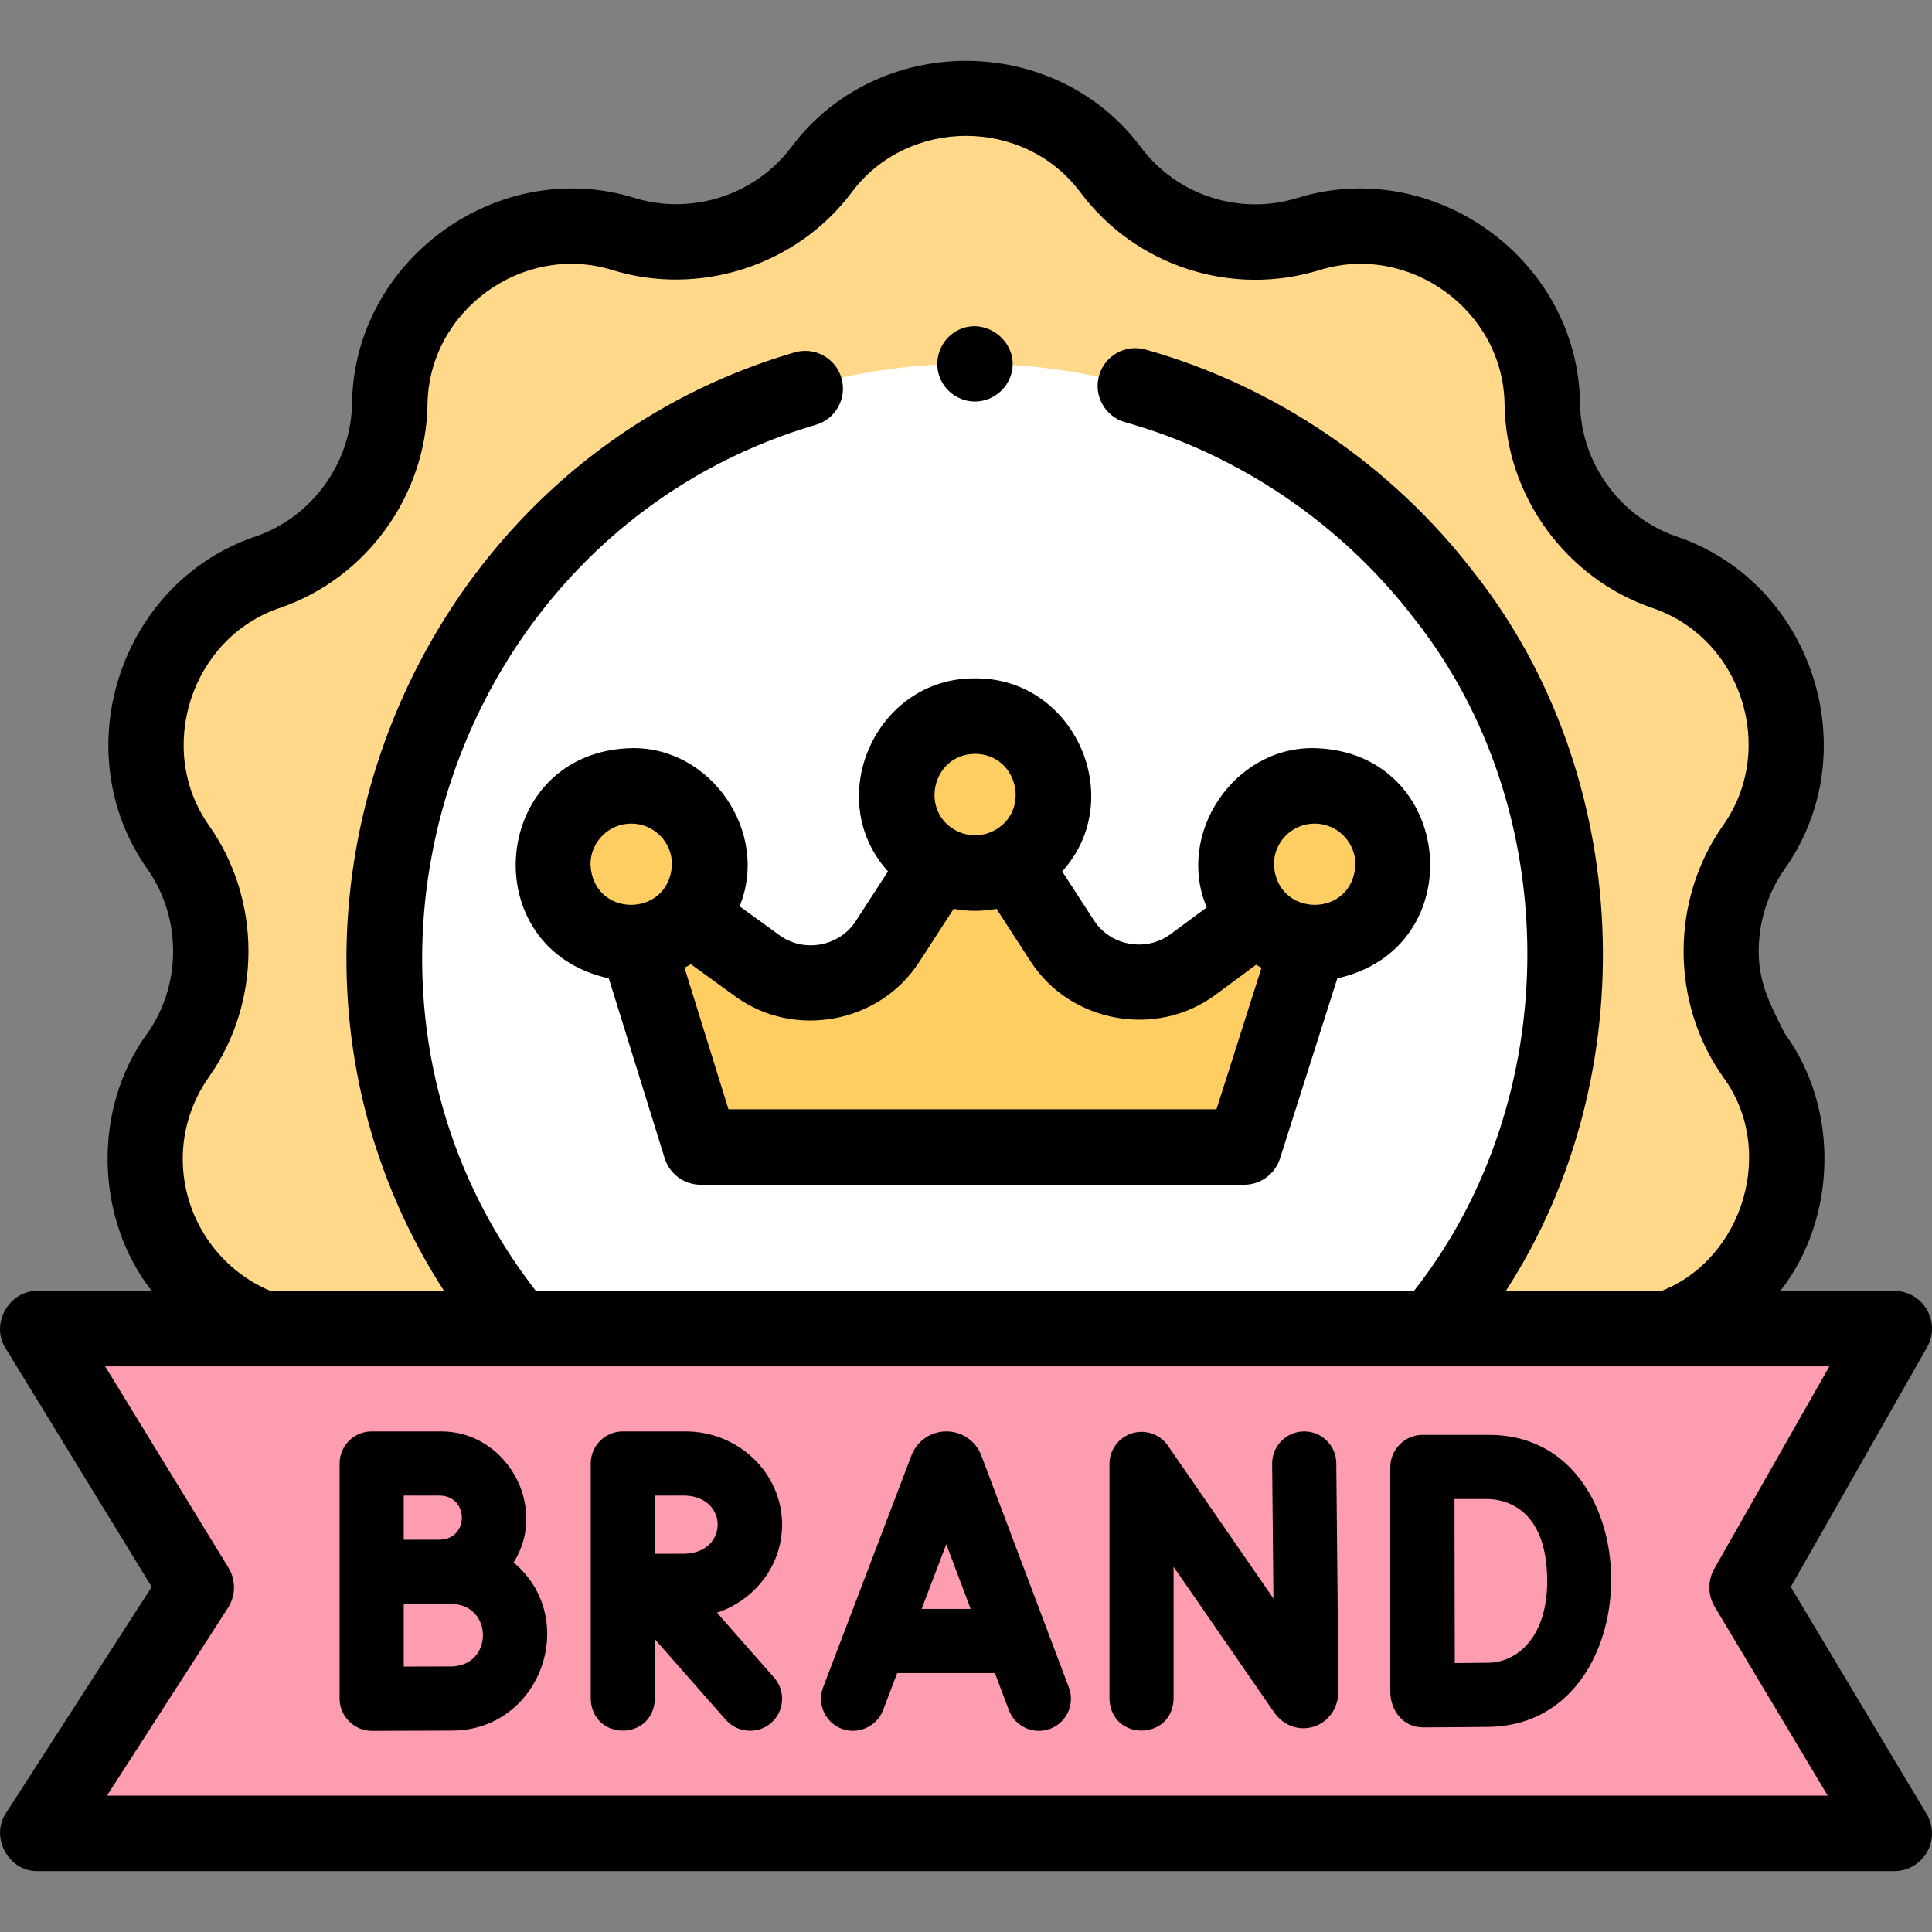
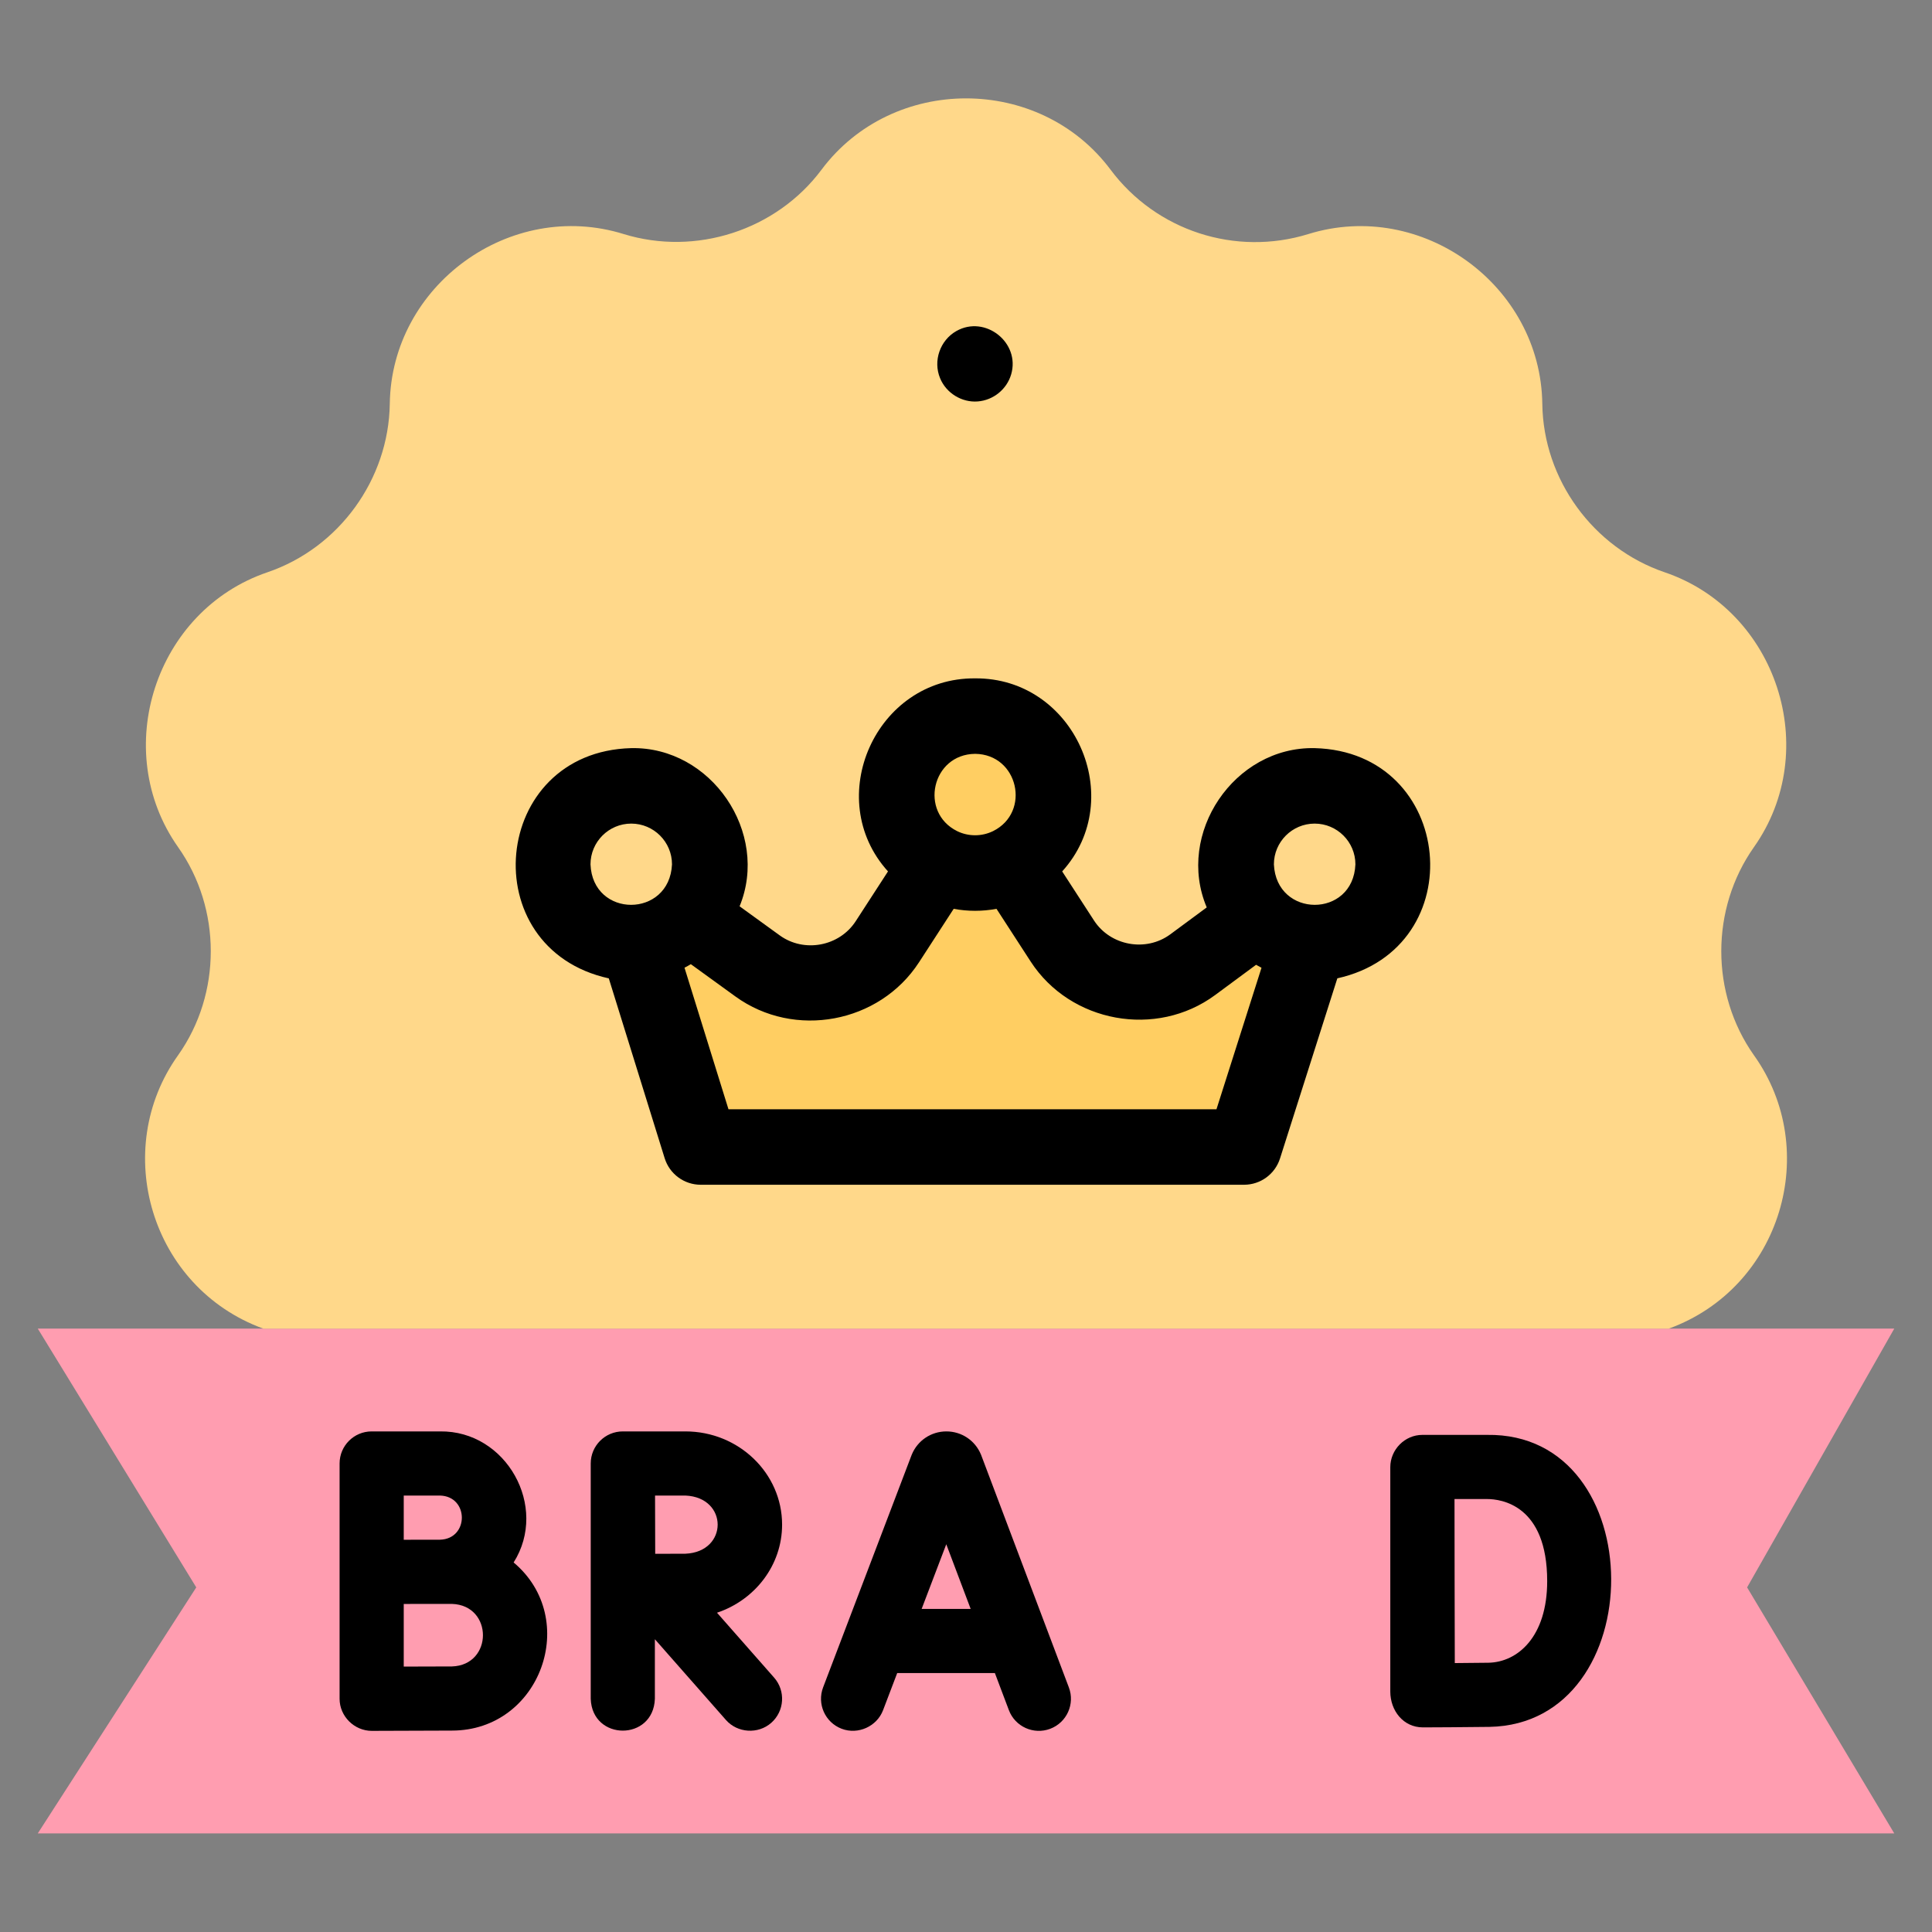
<svg xmlns="http://www.w3.org/2000/svg" id="Layer_1" enable-background="new 0 0 512.015 512.015" height="512" viewBox="0 0 512.015 512.015" width="512">
  <rect x="0" y="0" width="512.015" height="512.015" fill="#808080" stroke="none" />
  <g>
    <g>
      <path d="m502.014 485.882h-492.001l42.001-65.197-42.001-68.577h492.001l-39 68.577z" fill="#ff9db0" />
    </g>
    <g>
      <g>
        <path d="m464.819 279.652c17.949 25.086 7.298 61.574-22.56 72.46h-372.48c-29.856-10.888-40.517-47.367-22.58-72.46 11.555-16.323 11.543-38.814 0-55.14-18.121-25.699-6.062-62.742 23.68-72.85 18.959-6.452 32.123-24.609 32.42-44.63.42-31.439 31.896-54.338 61.96-45.01 19.151 5.905 40.461-.991 52.46-17.05 18.833-25.196 57.766-25.198 76.6 0 12.11 16.21 33.12 23.03 52.44 17.05 30.071-9.31 61.559 13.546 61.98 45.01.257 20.026 13.477 38.184 32.42 44.63 29.764 10.115 41.837 47.116 23.66 72.85-11.525 16.33-11.537 38.813 0 55.14z" fill="#ffd88a" />
      </g>
      <g>
-         <path d="m414.939 252.992c0 37.61-13.26 72.13-35.38 99.12h-242.37c-83.329-99.452-9.935-256.93 121.192-255.689 86.458-.001 156.558 70.09 156.558 156.569z" fill="#fff" />
-       </g>
+         </g>
      <g>
-         <path d="m369.206 229.07c0 11.488-9.313 20.801-20.801 20.801-27.562-1.02-27.554-40.585 0-41.601 11.489 0 20.801 9.313 20.801 20.8z" fill="#ffce62" />
-       </g>
+         </g>
      <g>
        <path d="m346.937 249.812-17.238 54.168h-144.002l-16.831-54.178c5.519-.397 10.426-2.963 13.919-6.842l17.991 13.033c11.19 8.105 26.88 5.172 34.394-6.415l13.399-20.669c5.776 3.267 13.915 3.267 19.692 0l13.267 20.466c7.555 11.668 23.388 14.539 34.567 6.282l16.963-12.534c3.504 3.808 8.401 6.313 13.879 6.689z" fill="#ffce62" />
      </g>
      <g>
-         <path d="m188.092 229.07c0 11.488-9.313 20.801-20.801 20.801-27.562-1.02-27.554-40.585 0-41.601 11.489 0 20.801 9.313 20.801 20.8z" fill="#ffce62" />
-       </g>
+         </g>
      <g>
        <path d="m279.217 210.582c0 11.488-9.313 20.801-20.801 20.801-27.562-1.02-27.554-40.585 0-41.601 11.489-.001 20.801 9.312 20.801 20.8z" fill="#ffce62" />
      </g>
    </g>
    <g>
      <path d="m260.068 385.724c-.03-.079-.061-.157-.093-.235-1.537-3.734-5.141-6.144-9.179-6.139s-7.635 2.423-9.164 6.16c-.026.063-.052.128-.076.192l-23.417 61.483c-1.671 4.387.531 9.298 4.918 10.969 4.327 1.647 9.324-.598 10.969-4.918l3.747-9.838h25.89l3.703 9.813c1.657 4.394 6.562 6.604 10.953 4.951 4.393-1.657 6.609-6.562 4.951-10.953zm-15.819 40.674 6.53-17.144 6.47 17.144z" />
-       <path d="m345.644 379.35c-.028 0-.057 0-.084 0-4.694.046-8.463 3.888-8.418 8.582l.346 35.704-27.969-40.5c-2.114-3.062-5.976-4.39-9.523-3.285-3.552 1.107-5.971 4.396-5.971 8.115v62.245c.348 11.238 16.655 11.23 17 0v-34.979l26.596 38.513c2.47 3.567 6.6 5.082 10.523 3.855 3.997-1.249 6.58-4.974 6.58-9.572l-.582-60.261c-.045-4.666-3.841-8.417-8.498-8.417z" />
      <path d="m394.093 380.271h-17.14c-4.67 0-8.5 3.918-8.5 8.563v59.471c0 4.977 3.39 9.483 8.654 9.483.519-.002 12.746-.049 17.635-.134 43.092-.798 43.119-78.04-.649-77.383zm.353 60.386c-2.063.036-5.571.065-8.899.087-.06-16.942-.045-25.995-.078-43.473h8.624c3.739 0 15.938 1.569 15.938 21.759 0 14.752-7.828 21.491-15.585 21.627z" />
      <path d="m136.122 414.081c9.337-14.76-1.927-34.984-19.51-34.732h-18.114c-4.694 0-8.5 3.806-8.5 8.5v62.361c0 4.647 3.909 8.5 8.537 8.5 0 0 16.651-.073 21.241-.073 23.505-.004 34.12-29.627 16.346-44.556zm-19.51-17.731c7.714.203 7.711 11.498 0 11.699-1.311 0-9.614.017-9.614.017v-11.716zm3.164 45.288c-2.367 0-7.929.02-12.778.038v-16.599c1.048-.004 12.778-.012 12.778-.012 10.953.35 10.945 16.227 0 16.573z" />
      <path d="m207.27 404.057c0-13.623-11.495-24.707-25.625-24.707h-16.572c-4.701-.012-8.521 3.799-8.52 8.5v62.361c.379 11.23 16.606 11.27 17 0v-15.785l18.835 21.401c3.054 3.469 8.525 3.82 11.997.765 3.524-3.102 3.866-8.473.765-11.997l-15.132-17.193c10.029-3.354 17.252-12.549 17.252-23.345zm-25.625 7.707c-1.888 0-4.993.012-8.004.026-.035-6.588-.021-8.655-.042-15.44h8.046c11.403.48 11.393 14.937 0 15.414z" />
-       <path d="m474.591 420.558 36.116-63.506c1.761-3.096 1.742-6.894-.049-9.972-1.79-3.078-5.083-4.972-8.644-4.972h-30.186c14.979-19.123 15.771-48.317 1.161-68.221-3.536-7.072-6.752-12.904-6.899-21.112-.144-8.011 2.272-15.943 6.896-22.493 21.965-31.098 7.365-75.861-28.606-88.086-14.986-5.101-25.44-19.457-25.643-35.298-.507-37.992-38.649-65.66-74.936-54.429-15.253 4.721-31.921-.696-41.474-13.483-22.777-30.476-69.844-30.473-92.62.001-9.476 12.682-26.372 18.144-41.487 13.484-36.272-11.25-74.414 16.444-74.921 54.412-.235 15.845-10.635 30.204-25.639 35.312-35.972 12.225-50.523 57.036-28.627 88.091 9.133 12.917 9.13 30.696-.01 43.607-14.596 19.919-13.797 49.094 1.182 68.215h-30.192c-7.625-.179-12.664 8.813-8.527 15.223l38.72 63.219-38.6 59.916c-4.298 6.401.644 15.594 8.407 15.416h492.002c3.601 0 6.923-1.936 8.699-5.067 1.775-3.132 1.73-6.977-.117-10.066zm-426.161-113.425c0-7.76 2.402-15.271 6.932-21.703 13.977-19.745 13.975-46.929.01-66.68-14.265-20.233-4.71-49.655 18.729-57.62 22.932-7.805 38.837-29.745 39.197-53.964.332-24.87 25.273-42.953 49.014-35.588 23.109 7.128 48.934-1.236 63.417-20.619 14.898-19.93 45.68-19.935 60.579-.001 14.606 19.552 40.091 27.838 63.408 20.617 23.737-7.346 48.692 10.704 49.023 35.585.311 24.225 16.284 46.171 39.201 53.971 23.536 7.999 33.07 37.285 18.708 57.615-13.946 19.757-13.959 46.916-.001 66.671 14.11 19.067 5.549 48.024-16.262 56.691h-41.304c37.126-57.244 33.877-136.876-8.562-190.528-21.798-28.364-52.666-49.296-86.92-58.938-5.321-1.497-10.84 1.601-12.336 6.916-1.496 5.316 1.6 10.839 6.916 12.336 30.132 8.482 57.294 26.904 76.482 51.873 40.256 50.724 40.033 127.545.068 178.342h-232.711c-62.403-80.275-23.185-200.983 74.25-229.538 5.291-1.584 8.296-7.157 6.712-12.448-1.583-5.291-7.154-8.295-12.448-6.712-104.787 30.637-152.061 156.891-92.865 248.698h-46.014c-13.958-5.835-23.223-19.681-23.223-34.976zm-20.079 168.749 32.07-49.782c2.08-3.229 2.127-7.364.121-10.639l-32.678-53.354h456.959l-30.501 53.633c-1.782 3.133-1.74 6.983.11 10.077l29.947 50.063h-456.028z" />
      <path d="m206.643 247.894-10.636-7.705c8.009-19.52-7.508-42.356-28.715-41.92-37.264.961-42.013 53.082-5.949 61.019l14.805 47.658c1.299 4.183 5.17 7.033 9.55 7.033h144.002c4.354 0 8.209-2.818 9.529-6.968l15.191-47.735c36.013-8.007 31.207-60.054-6.014-61.008-21.328-.45-36.871 22.671-28.599 42.212l-9.651 7.131c-6.458 4.77-15.877 3.051-20.235-3.678l-8.422-12.991c17.488-19.324 3.237-51.379-23.082-51.163-26.314-.216-40.569 31.842-23.082 51.161l-8.554 13.194c-4.335 6.687-13.676 8.443-20.138 3.76zm-39.351-29.625c5.955 0 10.8 4.846 10.8 10.801-.655 14.288-21.019 14.324-21.601 0 0-5.955 4.845-10.801 10.801-10.801zm181.114 0c5.955 0 10.8 4.846 10.8 10.801-.584 14.329-20.949 14.283-21.601 0 0-5.955 4.846-10.801 10.801-10.801zm-89.989-18.488c11.444.113 14.871 15.446 4.769 20.477-2.98 1.462-6.528 1.472-9.512.012-10.135-5.016-6.709-20.377 4.743-20.489zm-14.855 55.236 9.182-14.162c3.732.701 7.613.701 11.345 0l9.046 13.954c10.523 16.252 33.314 20.403 48.904 8.891l10.846-8.015c.474.276.952.539 1.438.789l-11.936 37.506h-129.325l-11.655-37.519c.569-.293 1.13-.605 1.681-.935l11.823 8.564c15.627 11.321 38.167 7.095 48.651-9.073z" />
      <path d="m249.143 100.242c1.611 3.928 5.737 6.477 9.971 6.147 4.127-.321 7.695-3.199 8.861-7.17 2.472-8.417-6.876-15.815-14.518-11.488-4.328 2.45-6.231 7.904-4.314 12.511z" />
    </g>
  </g>
</svg>